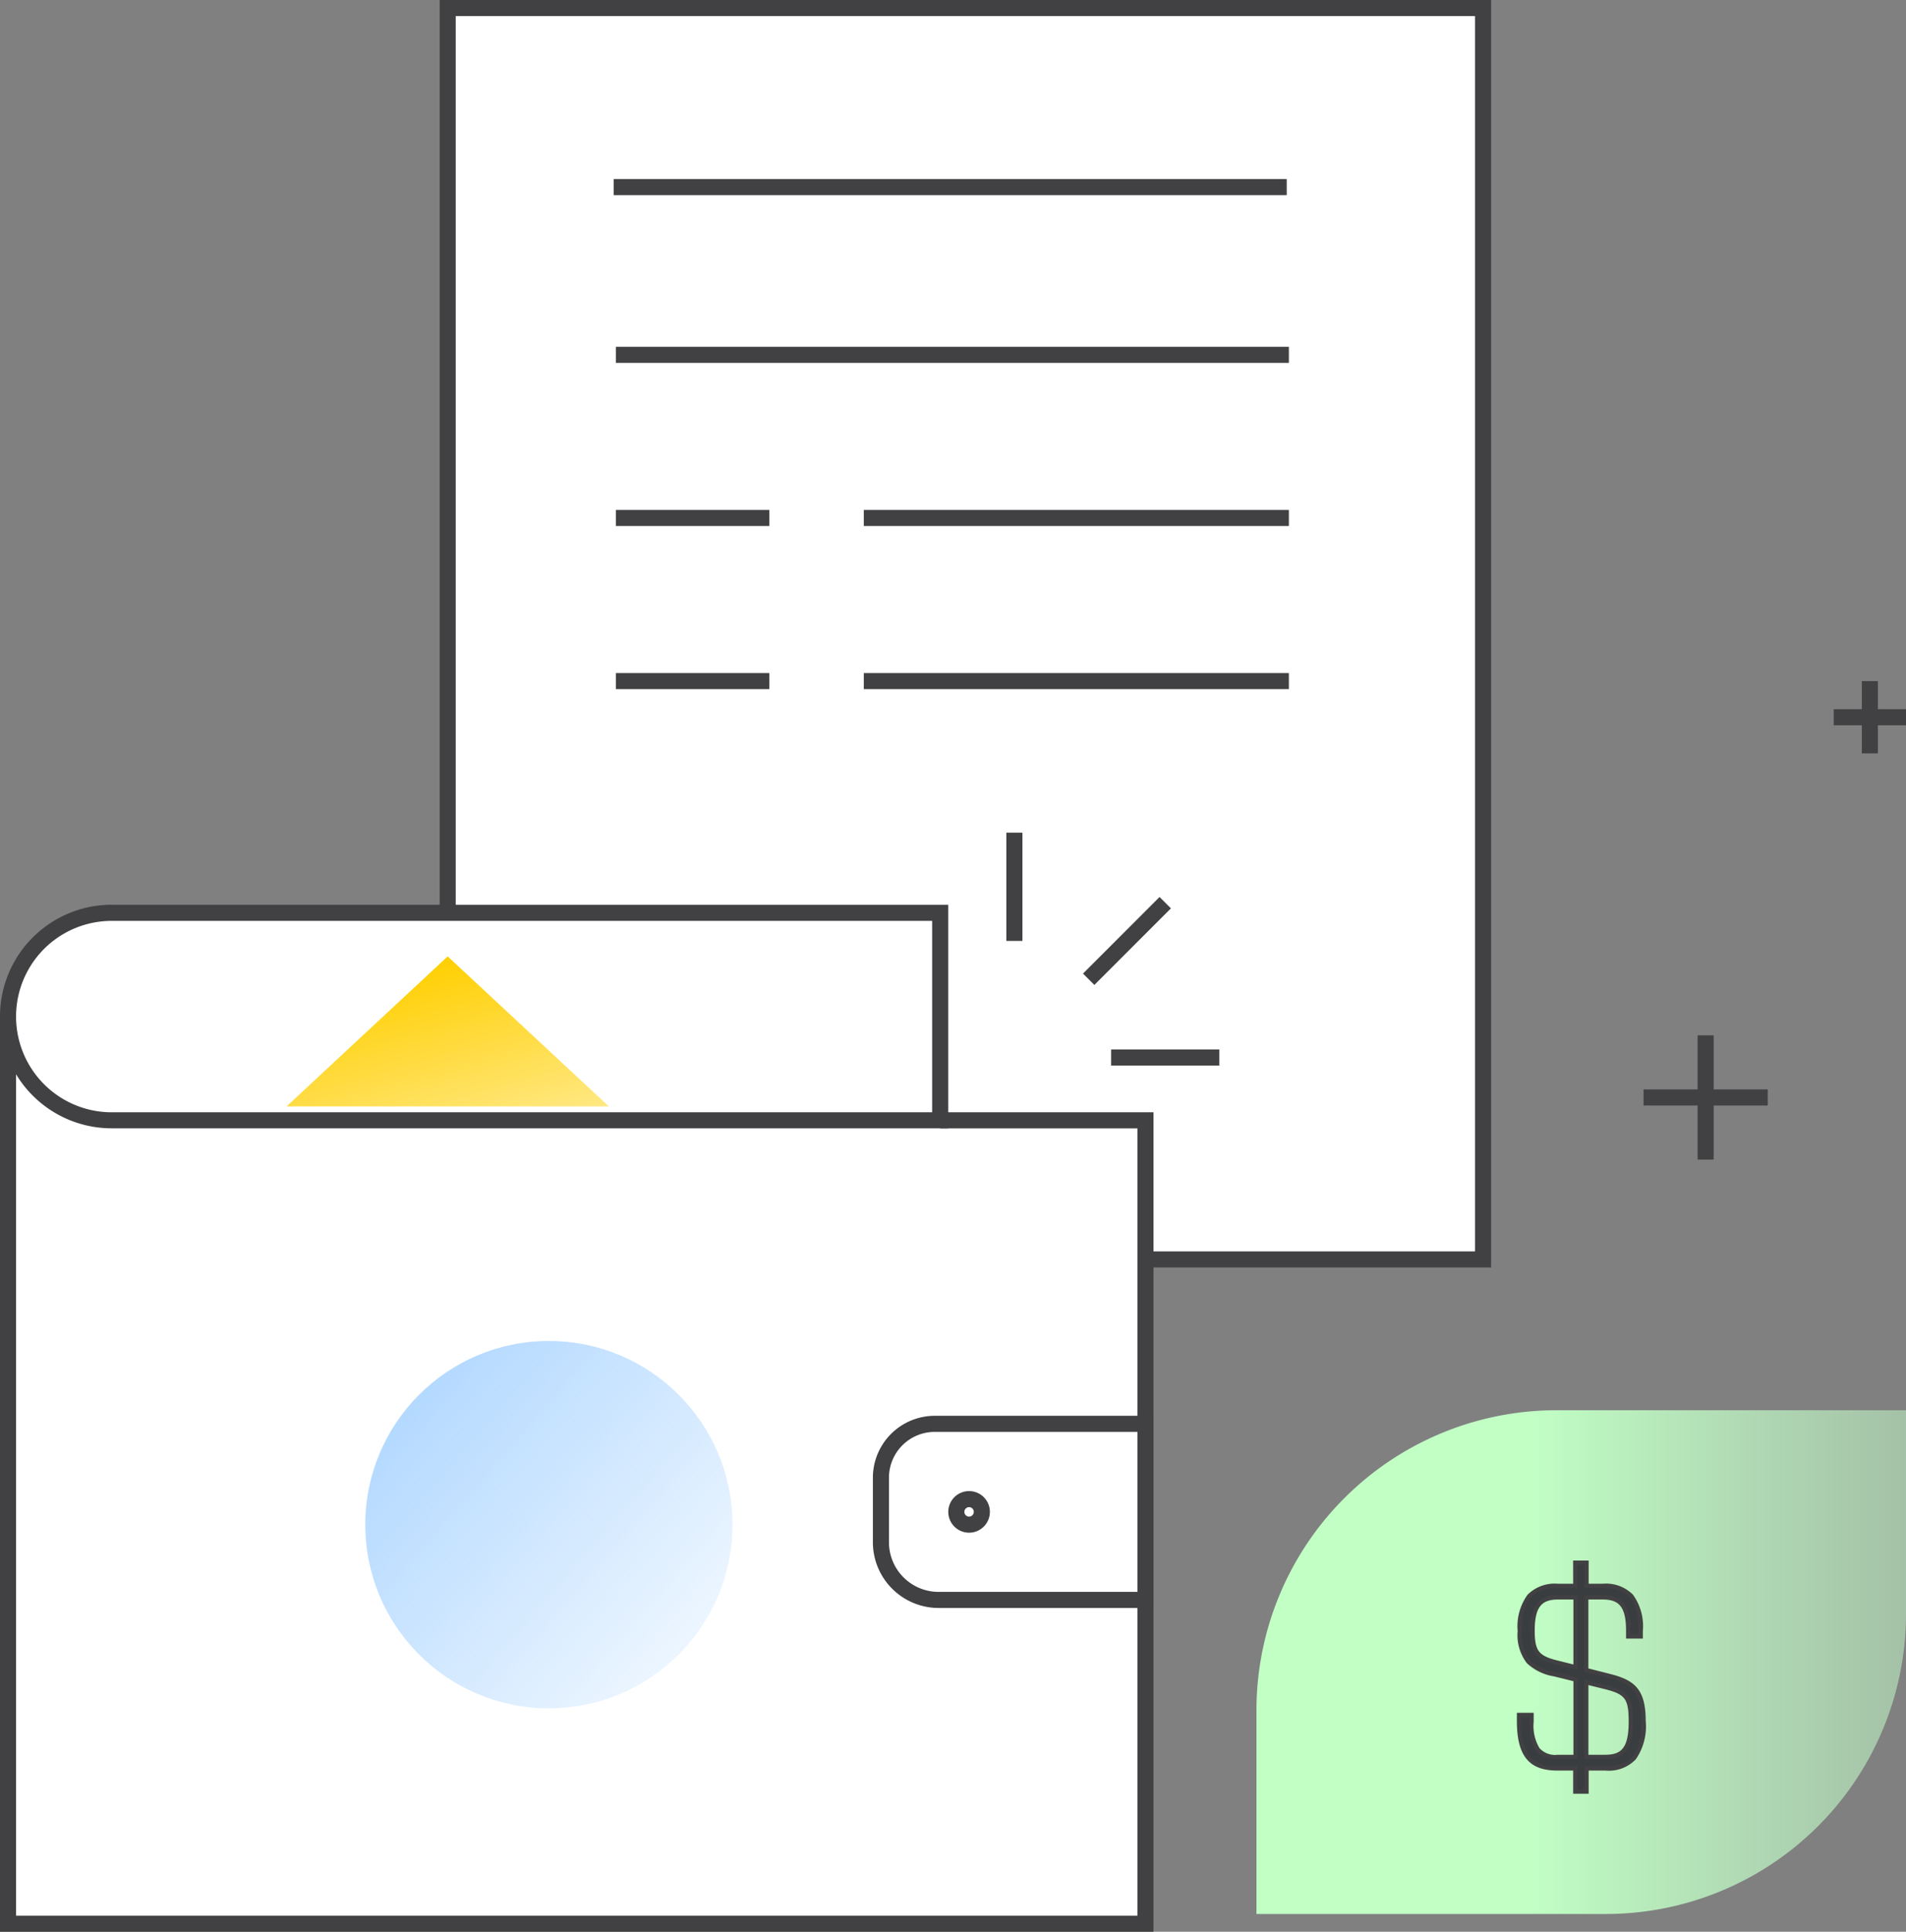
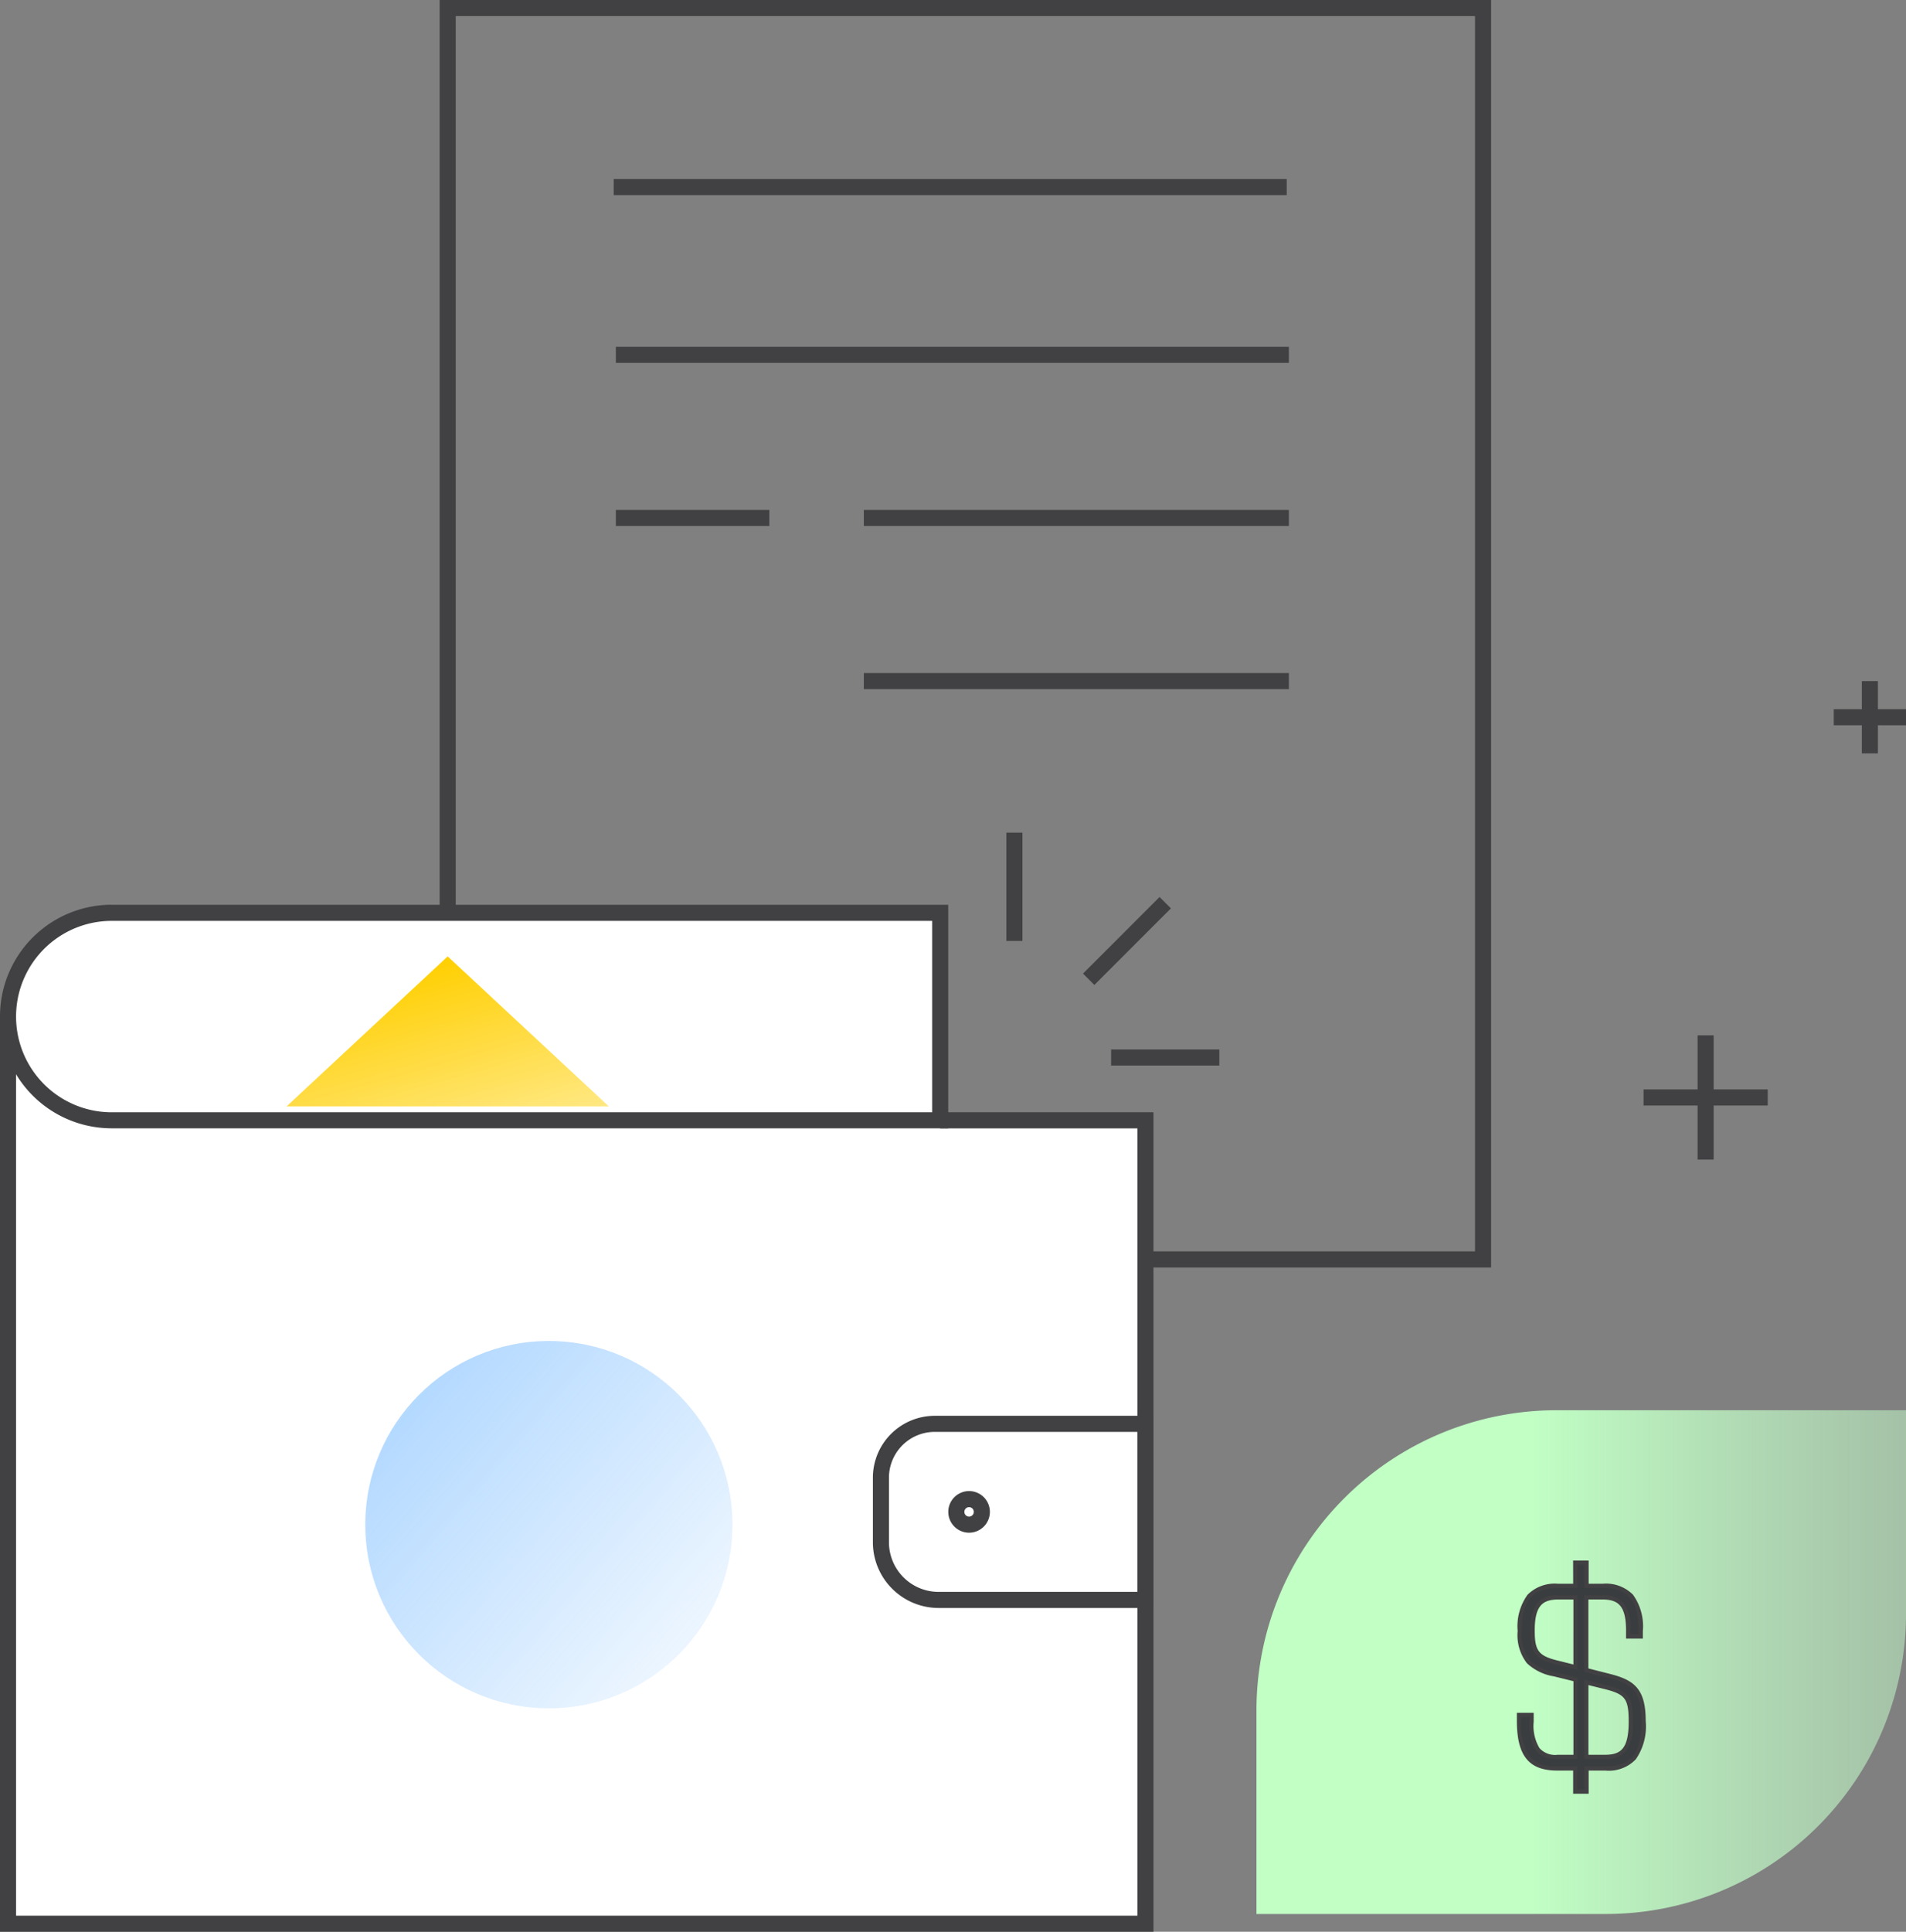
<svg xmlns="http://www.w3.org/2000/svg" width="177.876" height="180.202" viewBox="0 0 177.876 180.202">
  <rect x="0" y="0" width="177.876" height="180.202" fill="#808080" stroke="none" />
  <defs>
    <linearGradient id="linear-gradient" x1="0.092" y1="0.241" x2="0.886" y2="1.547" gradientUnits="objectBoundingBox">
      <stop offset="0" stop-color="#ffcf00" />
      <stop offset="1" stop-color="#fff1b2" />
    </linearGradient>
    <linearGradient id="linear-gradient-2" x1="-1.428" y1="-0.913" x2="1" y2="1.194" gradientUnits="objectBoundingBox">
      <stop offset="0" stop-color="#4aa4ff" />
      <stop offset="1" stop-color="#4aa4ff" stop-opacity="0" />
    </linearGradient>
    <linearGradient id="linear-gradient-3" y1="0.5" x2="2.217" y2="0.5" gradientUnits="objectBoundingBox">
      <stop offset="0.19" stop-color="#c1ffc5" />
      <stop offset="0.22" stop-color="#c1ffc5" stop-opacity="0.937" />
      <stop offset="0.346" stop-color="#c4ffc9" stop-opacity="0.694" />
      <stop offset="0.471" stop-color="#c7ffcc" stop-opacity="0.482" />
      <stop offset="0.592" stop-color="#c9ffcf" stop-opacity="0.31" />
      <stop offset="0.708" stop-color="#cbffd1" stop-opacity="0.173" />
      <stop offset="0.817" stop-color="#ccffd2" stop-opacity="0.078" />
      <stop offset="0.917" stop-color="#cdffd3" stop-opacity="0.02" />
      <stop offset="1" stop-color="#ceffd4" stop-opacity="0" />
    </linearGradient>
  </defs>
  <g id="Group_87" data-name="Group 87" transform="translate(-587.741 -416.349)">
    <g id="Group_83" data-name="Group 83">
-       <rect id="Rectangle_91" data-name="Rectangle 91" width="96.625" height="116.734" transform="translate(629.521 417.099)" fill="#fff" />
      <path id="Rectangle_91_-_Outline" data-name="Rectangle 91 - Outline" d="M-.75-.75H97.375V117.484H-.75ZM95.875.75H.75V115.984H95.875Z" transform="translate(629.521 417.099)" fill="#414042" />
      <path id="Line_128" data-name="Line 128" d="M62.808.75H0V-.75H62.808Z" transform="translate(645.015 433.8)" fill="#414042" />
      <path id="Line_129" data-name="Line 129" d="M62.808.75H0V-.75H62.808Z" transform="translate(645.216 449.449)" fill="#414042" />
      <path id="Line_130" data-name="Line 130" d="M14.325.75H0V-.75H14.325Z" transform="translate(645.216 464.667)" fill="#414042" />
-       <path id="Line_131" data-name="Line 131" d="M14.325.75H0V-.75H14.325Z" transform="translate(645.216 479.884)" fill="#414042" />
      <path id="Line_132" data-name="Line 132" d="M39.668.75H0V-.75H39.668Z" transform="translate(668.356 464.667)" fill="#414042" />
      <path id="Line_133" data-name="Line 133" d="M39.668.75H0V-.75H39.668Z" transform="translate(668.356 479.884)" fill="#414042" />
    </g>
    <path id="Path_120" data-name="Path 120" d="M588.491,511.18V595.8H694.639V520.857H675.483" fill="#fff" />
    <path id="Path_120_-_Outline" data-name="Path 120 - Outline" d="M695.389,596.551H587.741V511.18h1.5v83.872H693.889V521.607H675.483v-1.5h19.906Z" fill="#414042" />
    <path id="Rectangle_92" data-name="Rectangle 92" d="M9.677,0H86.992a0,0,0,0,1,0,0V19.355a0,0,0,0,1,0,0H9.677A9.677,9.677,0,0,1,0,9.677v0A9.677,9.677,0,0,1,9.677,0Z" transform="translate(588.491 501.502)" fill="#fff" />
    <path id="Rectangle_92_-_Outline" data-name="Rectangle 92 - Outline" d="M9.677-.75H87.742V20.1H9.677a10.427,10.427,0,0,1,0-20.855ZM86.242.75H9.677a8.927,8.927,0,0,0,0,17.855H86.242Z" transform="translate(588.491 501.502)" fill="#414042" />
    <path id="Path_121" data-name="Path 121" d="M644.559,519.558l-15.038-13.992-15.037,13.992Z" fill="url(#linear-gradient)" />
    <g id="Group_84" data-name="Group 84">
-       <path id="Line_134" data-name="Line 134" d="M.75,11.589H-.75V0H.75Z" transform="translate(746.918 512.93)" fill="#414042" />
+       <path id="Line_134" data-name="Line 134" d="M.75,11.589H-.75V0H.75" transform="translate(746.918 512.93)" fill="#414042" />
      <path id="Line_135" data-name="Line 135" d="M11.589.75H0V-.75H11.589Z" transform="translate(741.124 518.724)" fill="#414042" />
    </g>
    <g id="Group_85" data-name="Group 85">
      <path id="Line_136" data-name="Line 136" d="M.75,6.743H-.75V0H.75Z" transform="translate(762.246 479.884)" fill="#414042" />
      <path id="Line_137" data-name="Line 137" d="M6.743.75H0V-.75H6.743Z" transform="translate(758.875 483.255)" fill="#414042" />
    </g>
    <circle id="Ellipse_30" data-name="Ellipse 30" cx="17.133" cy="17.133" r="17.133" transform="translate(621.831 541.441)" fill="url(#linear-gradient-2)" />
    <path id="Line_138" data-name="Line 138" d="M.75,10.1H-.75V0H.75Z" transform="translate(682.408 494.022)" fill="#414042" />
    <path id="Line_139" data-name="Line 139" d="M10.1.75H0V-.75H10.1Z" transform="translate(691.435 514.997)" fill="#414042" />
    <path id="Line_140" data-name="Line 140" d="M.53,7.675-.53,6.614,6.614-.53,7.675.53Z" transform="translate(689.342 500.554)" fill="#414042" />
-     <path id="Rectangle_93" data-name="Rectangle 93" d="M5.022,0H24.687a0,0,0,0,1,0,0V16.426a0,0,0,0,1,0,0H5.378A5.378,5.378,0,0,1,0,11.048V5.022A5.022,5.022,0,0,1,5.022,0Z" transform="translate(669.952 549.17)" fill="#fff" />
    <path id="Rectangle_93_-_Outline" data-name="Rectangle 93 - Outline" d="M5.022-.75H25.437V17.176H5.378A6.135,6.135,0,0,1-.75,11.048V5.022A5.778,5.778,0,0,1,5.022-.75ZM23.937.75H5.022A4.277,4.277,0,0,0,.75,5.022v6.026a4.634,4.634,0,0,0,4.628,4.628H23.937Z" transform="translate(669.952 549.17)" fill="#414042" />
    <circle id="Ellipse_31" data-name="Ellipse 31" cx="1.191" cy="1.191" r="1.191" transform="translate(676.989 556.192)" fill="#fff" />
    <path id="Ellipse_31_-_Outline" data-name="Ellipse 31 - Outline" d="M1.191-.75A1.941,1.941,0,1,1-.75,1.191,1.943,1.943,0,0,1,1.191-.75Zm0,2.382A.441.441,0,1,0,.75,1.191.441.441,0,0,0,1.191,1.632Z" transform="translate(676.989 556.192)" fill="#414042" />
    <path id="Rectangle_94" data-name="Rectangle 94" d="M28,0H60.619a0,0,0,0,1,0,0V18.991a28,28,0,0,1-28,28H0a0,0,0,0,1,0,0V28A28,28,0,0,1,28,0Z" transform="translate(704.999 547.901)" fill="url(#linear-gradient-3)" />
    <g id="Group_86" data-name="Group 86">
      <path id="Path_122" data-name="Path 122" d="M737.889,572.677c2.14.535,3.235,1.216,3.235,4.208,0,3.283-1.143,4.426-3.575,4.426H735.8v2.165h-1.046v-2.165h-1.7c-2.408,0-3.551-1.143-3.551-4.426v-.56h1.168v.633c0,2.529.754,3.283,2.432,3.283h1.678v-7.223l-1.97-.486c-2.14-.535-3.235-1.217-3.235-4.038,0-3.065,1.144-4.208,3.575-4.208h1.606v-2.164H735.8v2.164h1.508c2.408,0,3.551,1.143,3.551,4.208v.511h-1.168v-.56c0-2.359-.754-3.089-2.432-3.089h-1.483v6.786Zm-3.113-7.321H733.2c-1.678,0-2.433.73-2.433,3.089,0,1.995.39,2.554,2.456,3.04l1.557.39Zm2.724,14.885c1.7,0,2.432-.754,2.432-3.283,0-2.189-.34-2.724-2.383-3.235l-1.775-.438v6.956Z" fill="#393d3f" />
      <path id="Path_122_-_Outline" data-name="Path 122 - Outline" d="M734.552,561.922H736v2.164h1.308a3.544,3.544,0,0,1,2.829,1.023,5.029,5.029,0,0,1,.922,3.385v.711h-1.568v-.76c0-2.416-.818-2.889-2.232-2.889h-1.283v6.43l1.964.5c2.294.573,3.386,1.378,3.386,4.4a5.394,5.394,0,0,1-.923,3.573,3.466,3.466,0,0,1-2.852,1.053H736v2.165h-1.446v-2.165h-1.5c-2.629,0-3.751-1.383-3.751-4.626v-.76h1.568v.833a4.028,4.028,0,0,0,.544,2.466,1.966,1.966,0,0,0,1.688.617h1.478v-6.866l-1.818-.449a4.839,4.839,0,0,1-2.519-1.221,4.269,4.269,0,0,1-.868-3.011,5.013,5.013,0,0,1,.926-3.386,3.581,3.581,0,0,1,2.849-1.022h1.406Zm1.046.4h-.646v2.164h-1.806c-2.4,0-3.375,1.161-3.375,4.008a3.862,3.862,0,0,0,.762,2.741,4.509,4.509,0,0,0,2.321,1.1l2.121.523v7.58H733.1c-1.894,0-2.632-.977-2.632-3.483v-.433H729.7v.36a5.133,5.133,0,0,0,.825,3.315,3.068,3.068,0,0,0,2.526.911h1.9v2.165h.646v-2.165h1.951c2.429,0,3.375-1.185,3.375-4.226,0-2.792-.909-3.47-3.084-4.014l-2.266-.573v-7.142h1.683a2.414,2.414,0,0,1,2,.732,3.931,3.931,0,0,1,.633,2.557v.36h.768v-.311c0-2.847-.971-4.008-3.351-4.008H735.6Zm-2.4,2.834h1.78v6.975l-1.806-.452c-2.12-.5-2.607-1.1-2.607-3.234a3.929,3.929,0,0,1,.634-2.557A2.415,2.415,0,0,1,733.2,565.156Zm1.38.4H733.2c-1.414,0-2.233.473-2.233,2.889,0,1.938.366,2.39,2.3,2.845l1.311.328Zm1,7.474,2.023.5c2.109.527,2.535,1.1,2.535,3.429a4.4,4.4,0,0,1-.62,2.713,2.354,2.354,0,0,1-2.012.77h-1.926Zm1.926,7.011c1.448,0,2.232-.491,2.232-3.083,0-2.135-.313-2.561-2.232-3.041l-1.526-.377v6.5Z" fill="#414042" />
    </g>
  </g>
</svg>